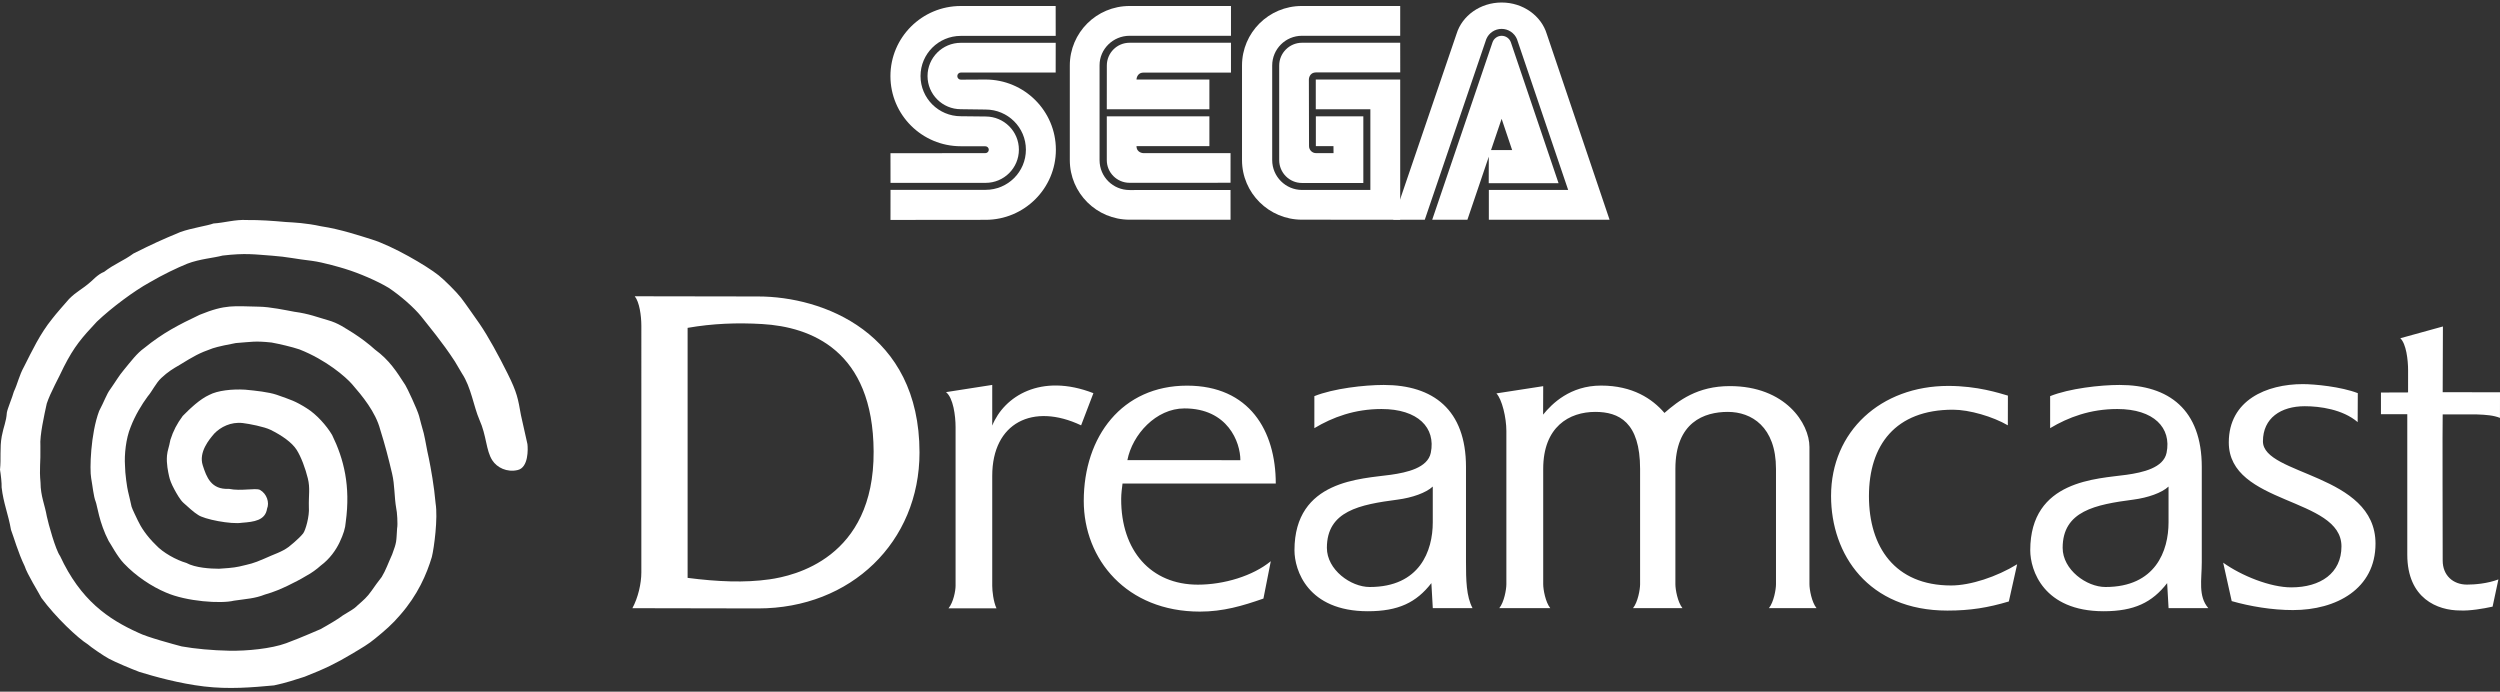
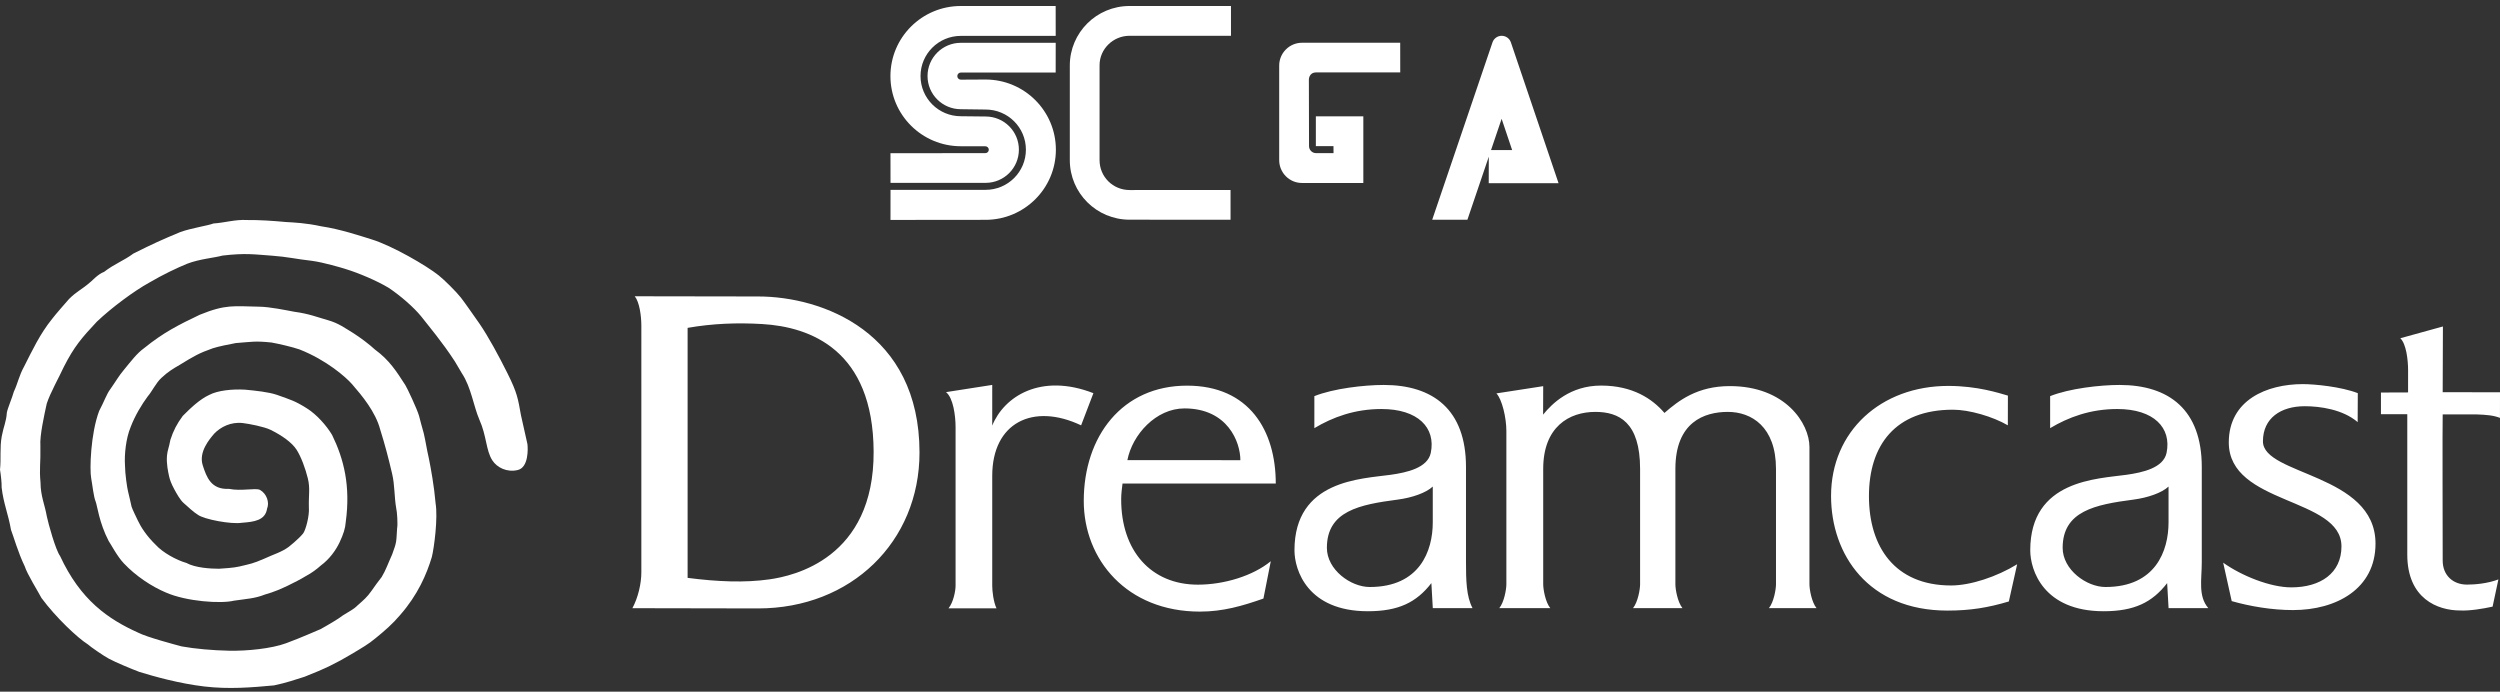
<svg xmlns="http://www.w3.org/2000/svg" clip-rule="evenodd" fill-rule="evenodd" stroke-linejoin="round" stroke-miterlimit="2" viewBox="0 0 600 166">
  <rect x="0" y="0" width="600" height="166" fill="#333333" stroke="none" />
  <g fill="#fff" fill-rule="nonzero">
    <path d="m153.924 78.216c0-2.505-.476-5.748-1.583-7.111 7.246 0 22.9.048 29.611.048 15.439 0 38.73 8.569 38.73 37.456 0 21.441-16.441 37.414-38.73 37.414-4.889 0-23.556-.056-30.178-.056 1.359-2.507 2.15-5.907 2.15-8.591zm11.102 60.473c7.126.921 13.704 1.206 19.656.354 5.759-.822 25.109-4.987 24.989-30.68-.115-24.347-15.15-29.91-26.737-30.593-6.045-.356-11.882-.13-17.908.915zm62.017-44.578 11.093-1.732v9.767c2.845-7.031 11.697-12.68 24.28-7.785l-2.95 7.722c-11.515-5.463-21.33-.67-21.33 12.117v26.387c0 1.254.272 3.791 1.024 5.417h-11.524c1.165-1.435 1.702-4.163 1.702-5.417v-38.063c0-2.761-.561-7.035-2.295-8.413zm350.705 5.294v33.703c0 10.576 7.291 13.407 12.696 13.407 2.287.113 5.519-.422 7.78-.924l1.393-6.531c-2.637 1.005-5.7 1.244-7.534 1.244-3.387 0-5.837-2.248-5.837-5.763 0-3.157-.081-34.091 0-35.082h-.037c.452 0 7.476-.024 8.185 0 2.306.082 4.076.224 5.597.835l.009-6.15-13.756-.018.054-15.773-10.226 2.826c1.413 1.317 1.87 5.178 1.87 7.721l-.007 5.283c-.461 0-5.648.024-6.508.024v5.198zm-44.186 35.638c4.395 3.139 11.291 5.926 16.35 5.926 7.017 0 12.039-3.413 12.039-9.837 0-11.86-27.041-9.897-27.041-24.945 0-10.174 9.097-14 17.769-14 2.785 0 9.145.605 13.193 2.17l-.035 6.947c-3.591-3.069-9.075-3.812-12.688-3.812-5.74 0-10.044 2.845-10.044 8.428 0 8.197 27.017 7.723 27.017 24.545 0 10.878-9.428 15.952-19.8 15.952-5.056 0-10.323-.898-14.712-2.152zm-163.217-35.532c0-.615.024-6.126.024-6.832l-11.231 1.736c1.353 1.418 2.392 5.844 2.392 9.005v36.801c0 1.255-.537 4.3-1.703 5.735h12.246c-1.165-1.435-1.702-4.48-1.702-5.735v-27.691c0-10.13 6.267-13.675 12.504-13.675 5.646 0 10.748 2.443 10.748 13.675v27.691c0 1.255-.539 4.3-1.703 5.735h11.876c-1.165-1.435-1.702-4.48-1.702-5.735v-27.691c0-11.232 6.941-13.675 12.594-13.675 5.643 0 11.549 3.543 11.549 13.675v27.691c0 1.255-.537 4.3-1.702 5.735h11.433c-1.166-1.435-1.702-4.48-1.702-5.735v-32.947c0-5.615-5.726-14.611-19.109-14.611-7.782 0-12.276 3.461-15.689 6.442-2.902-3.387-7.628-6.566-15.219-6.566-7.402 0-11.77 4.335-13.904 6.972zm-26.482 17.263c-1.603 1.506-4.959 2.678-8.424 3.132-9.102 1.194-16.987 2.707-16.987 11.574 0 5.259 5.73 9.4 10.274 9.4 12.03 0 15.139-8.678 15.139-15.517v-8.589zm-28.417-21.7c4.591-1.841 12.002-2.685 16.645-2.685 11.865 0 19.747 5.929 19.747 19.691v22.828c0 4.231.064 8.233 1.572 11.046h-9.539l-.341-6.004c-3.613 4.66-7.926 6.747-15.252 6.747-14.45 0-17.606-9.873-17.606-14.621 0-16.933 16.117-17.133 23.115-18.128 3.871-.55 8.856-1.644 9.604-5.274 1.237-6.006-3.059-10.509-11.83-10.509-6.437 0-11.711 1.957-16.115 4.594zm205.003 21.7c-1.602 1.506-4.961 2.678-8.426 3.132-9.1 1.194-16.987 2.707-16.987 11.574 0 5.259 5.731 9.4 10.274 9.4 12.03 0 15.139-8.678 15.139-15.517zm-28.417-21.7c4.591-1.841 12.002-2.685 16.645-2.685 11.865 0 19.748 5.929 19.748 19.691v22.828c0 4.231-.922 8.148 1.57 11.046h-9.539l-.342-6.004c-3.613 4.66-7.926 6.747-15.25 6.747-14.447 0-17.606-9.873-17.606-14.621 0-16.933 16.117-17.133 23.115-18.128 3.874-.55 8.859-1.644 9.604-5.274 1.235-6.006-3.058-10.509-11.83-10.509-6.437 0-11.711 1.957-16.115 4.594zm-10.152 7.002c-3.58-2.089-9.228-3.748-13.167-3.748-13.828 0-20.167 8.507-20.167 20.757 0 12.136 6.193 21.428 19.721 21.428 4.637 0 10.95-2.081 15.848-5.092l-1.994 8.929c-4.984 1.482-9.187 2.189-14.749 2.189-19.011 0-27.92-13.481-27.92-27.509 0-15.508 11.952-26.41 28.126-26.41 7.07 0 12.232 1.735 14.317 2.326zm-212.797 17.659c.007-1.283.176-2.505.322-3.687h36.78c0-12.646-6.322-23.493-21.304-23.493-15.55 0-24.78 12.16-24.78 27.671 0 14.028 10.278 26.558 27.88 26.558 5.565 0 10.219-1.371 15.241-3.128l1.767-8.967c-4.295 3.537-11.241 5.63-17.506 5.63-11.267-.002-18.452-8.156-18.4-20.584zm1.485-9.296c1.193-6.154 6.885-12.419 13.698-12.419 10.41 0 13.423 8.124 13.423 12.421-.002-.002-27.121.016-27.121-.002z" />
    <path d="m77.101 54.312c4.706.707 9.513 2.35 12.019 3.117 5.05 1.544 13.248 6.341 16.142 8.642 1.37 1.088 4.249 3.938 5.365 5.372 1.086 1.398 3.161 4.425 4.485 6.289 2.107 3.078 4.588 7.663 6.693 11.882 2.351 4.713 2.513 6.079 3.223 10.019l1.555 6.947c.146 1.201.267 5.607-2.319 6.225-2.586.617-4.976-.576-6.103-2.319-1.56-2.414-1.345-5.839-3.108-9.76-1.376-3.169-1.977-7.774-4.173-11.086l-1.723-2.913c-3.048-4.692-6.225-8.417-8.12-10.846-1.668-2.041-4.784-4.816-7.738-6.79-2.732-1.656-7.148-3.545-10.333-4.518-1.015-.33-5.359-1.608-8.059-1.967-3.663-.411-6.073-.991-9.555-1.236-4.298-.303-6.36-.686-11.935-.034-2.112.572-5.458.8-8.47 1.952-2.432.992-5.816 2.594-9.13 4.541-3.566 1.956-8.98 5.956-12.571 9.371-3.618 3.867-5.428 5.942-7.923 10.843-1.105 2.426-3.242 6.177-4.104 8.826-.589 2.688-1.712 7.703-1.523 10.138.085 4.364-.296 5.262.031 8.829.012 3.211 1.066 5.437 1.505 8.063.375 1.815 2.116 8.094 3.193 9.552 4.895 10.548 11.467 15.116 18.79 18.411 2.064 1.051 8.523 2.78 10.392 3.275 3.186.575 7.379.958 11.414 1.036 4.247.083 10.099-.492 13.651-1.799 3.843-1.414 8.287-3.423 8.236-3.367 1.784-.983 4.506-2.587 5.353-3.293 1.639-1.05 2.626-1.456 3.597-2.467 1.4-1.225 2.248-1.931 3.309-3.449.781-1.133 1.595-2.241 2.442-3.325.983-1.61 1.548-3.308 2.508-5.408 1.148-3.106.97-2.957 1.188-6.256.206-.956-.022-4.169-.195-4.714-.518-2.965-.335-5.581-1.013-8.459-.917-3.895-1.679-6.81-2.849-10.546-1.1-4.207-4.331-8.105-6.756-10.889-1.503-1.725-6.164-5.801-12.631-8.347-1.821-.612-4.802-1.307-6.695-1.652-4.041-.423-4.698-.151-8.567.132-1.331.232-4.422.864-5.558 1.263-3.323 1.167-4.546 1.909-7.943 3.99-1.581.918-2.774 1.62-4.39 3.136-1.29 1.194-2.212 3.224-3.257 4.414-1.432 1.948-3.025 4.546-4.094 7.349-1.159 2.788-1.533 6.712-1.356 9.238 0 1.925.523 5.448.731 6.219.208.772.728 3.164.841 3.644s1.357 3.011 1.529 3.377c.701 1.494 2.045 3.64 4.308 5.831 1.669 1.824 4.897 3.613 7.314 4.307 2.167 1.189 5.821 1.391 7.843 1.395.995-.06 3.537-.216 4.863-.534 2.689-.646 3.186-.663 5.957-1.867 2.488-1.153 4.175-1.568 5.908-2.849 0 0 2.378-1.863 3.459-3.227.571-.719 1.549-4.149 1.375-6.273-.081-2.907.342-4.557-.252-6.949-.593-2.393-1.606-5.165-2.704-6.874-1.112-1.73-3.503-3.417-6.225-4.759-1.524-.753-5.134-1.451-6.665-1.632-2.91-.345-5.344.975-6.821 2.485-1.281 1.465-3.814 4.507-2.805 7.652.913 2.846 2.015 5.877 6.283 5.652 2.929.61 6.317-.275 7.446.244 1.674.951 2.318 3.051 1.709 4.516-.424 2.823-3.129 3.162-6.016 3.377-2.582.432-9.141-.832-10.583-1.912-.967-.574-2.447-1.955-3.49-2.887-.75-.67-1.599-2.166-2.178-3.24-.712-1.319-1.071-2.29-1.254-3.15-.218-1.021-.665-2.97-.496-4.918.114-1.315.467-1.874.817-3.796.698-2.179 1.564-3.838 2.959-5.727 1.817-1.844 4.124-4.039 6.376-5.059 1.986-1.049 5.465-1.436 8.613-1.252 2.554.245 5.574.556 7.571 1.226 3.419 1.221 4.396 1.464 7.201 3.234 2.371 1.467 4.757 4.167 6.088 6.403 2.832 5.794 4.456 12.241 3.275 20.918-.097 1.466-.553 2.899-1.467 4.839-.844 1.792-2.324 3.971-4.546 5.612-.894.828-2.305 1.847-3.453 2.443-1.629.989-2.725 1.504-4.427 2.358-1.494.702-3.234 1.505-5.504 2.135-2.461.973-4.349 1.013-7.442 1.475-3.046.764-11.379.218-16.343-1.971-3.388-1.424-7.19-3.936-10.08-6.997-1.605-1.682-3.176-4.735-3.637-5.36-2.298-4.418-2.749-8.574-3.117-9.447-.501-1.186-.75-3.846-1.085-5.665-.378-2.04-.144-10.595 1.916-16.087 1.161-2.186 1.84-4.135 2.626-5.159 1.413-2.008 2.095-3.264 3.296-4.688 1.811-2.196 3.129-3.988 4.893-5.251 4.494-3.655 8.249-5.582 13.327-7.995 6.31-2.569 8.205-2.038 14.176-1.943 2.687.024 6.597.868 8.518 1.219 3.57.475 5.615 1.335 8.029 2.009 2.581.72 4.074 1.87 6.192 3.151 1.744 1.126 3.796 2.668 5.151 3.92 3.467 2.543 5.14 5.215 7.265 8.497.385.551 2.909 5.929 3.311 7.426.186.75.758 2.903 1.124 4.161.471 1.996.7 3.764 1.225 6.016.471 2.32 1.271 6.702 1.619 10.796.583 3.513-.352 10.683-.903 12.884-1.228 4.104-3.376 9.112-7.618 13.936-1.802 2.136-3.718 3.792-5.931 5.588-1.693 1.413-3.145 2.235-5.76 3.796-3.551 2.119-6.254 3.472-11.231 5.418-2.027.651-4.581 1.507-7.333 2.076-5.332.493-10.812.965-16.792.254-5.982-.711-11.974-2.397-15.513-3.484-1.953-.733-5.737-2.319-7.323-3.173-1.032-.524-4.492-2.891-5.08-3.46-2.371-1.468-7.678-6.458-11.105-11.111-.75-1.437-3.45-5.75-4.035-7.64-1.557-3.196-2.642-7.062-3.279-8.713-.673-3.855-1.809-6.337-2.253-10.207.051-.911-.183-3.054-.389-4.24.301-2.649-.101-5.145.424-8.028.462-2.433 1.073-3.449 1.219-5.648.142-.941 1.353-3.771 1.675-5.03.977-2.074 1.22-3.783 2.496-6.1 1.837-3.611 3.758-7.766 6.71-11.396.843-1.125 3.233-3.824 4.048-4.76 1.926-1.925 3.056-2.229 5.24-4.161.227-.143 1.669-1.788 3.18-2.353 2.503-1.934 4.666-2.644 7.049-4.403 4.774-2.378 6.515-3.181 11.254-5.153 2.739-.977 6.559-1.517 7.934-2.051 2.616-.162 5.272-.997 8.025-.83 3.089-.029 6.203.191 9.308.473 2.101.129 4.833.231 8.539 1.035z" />
    <path d="m213.715 52.782 22.805-.023c9.33 0 16.891-7.538 16.891-16.827 0-9.306-7.561-16.845-16.891-16.845l-5.923.032c-.466 0-.845-.382-.845-.853s.379-.855.845-.855l22.764.005.009-7.141h-22.777c-4.404 0-7.987 3.577-7.987 7.973 0 4.399 3.582 7.962 7.987 7.962l5.95.079c5.346 0 9.672 4.311 9.672 9.63 0 5.323-4.326 9.644-9.672 9.644h-22.819z" />
    <path d="m213.724 43.886h22.819c4.418 0 7.991-3.563 7.991-7.968 0-4.399-3.573-7.958-7.991-7.958l-5.95-.065c-5.337 0-9.667-4.316-9.667-9.648 0-5.318 4.33-9.635 9.667-9.635l22.777-.004-.009-7.169h-22.764c-9.32 0-16.891 7.529-16.891 16.827 0 9.297 7.571 16.831 16.891 16.831l5.891.009c.448 0 .826.365.826.826 0 .453-.378.818-.826.818l-22.773.018zm57.368 1.722c-3.956 0-7.197-3.153-7.197-7.179v-22.781c0-3.873 3.241-7.059 7.197-7.059l24.342.005v-7.155h-24.342c-7.921 0-14.338 6.393-14.338 14.287v22.704c0 7.894 6.417 14.297 14.338 14.297l24.24.01-.004-7.137z" />
-     <path d="m265.64 15.726c0-3.018 2.428-5.465 5.452-5.465h24.342v7.164h-20.972c-1.68 0-1.703 1.667-1.703 1.667h17.496v7.132h-24.624zm5.452 28.147c-3.014 0-5.461-2.433-5.461-5.443v-10.507h24.624v7.147h-17.497c.023 1.68 1.703 1.688 1.703 1.688h20.871l-.005 7.105zm41.4 1.717c-3.942 0-7.164-3.213-7.164-7.161v-22.703c0-3.952 3.199-7.137 7.145-7.137h23.577v-7.15h-23.631c-7.918 0-14.335 6.393-14.335 14.287v22.704c0 7.894 6.472 14.297 14.389 14.297l23.577.01v-33.645h-20.261v7.132h13.101v19.366z" />
    <path d="m307.008 38.429c0 3.025 2.447 5.485 5.465 5.485h14.727v-16h-11.394v7.156h4.229l.013 1.68h-4.21c-.918 0-1.671-.762-1.671-1.68l-.037-15.983s-.005-1.662 1.69-1.703h20.238l-.009-7.128-23.577.005c-2.998 0-5.465 2.467-5.465 5.465v22.703m51.197-28.275c.326-.933 1.213-1.561 2.201-1.561.989 0 1.876.628 2.202 1.561l11.445 33.811h-16.758l.018-7.954h5.6l-2.521-7.493-8.212 24.213h-8.448z" />
-     <path d="m376.36 45.59h-19.038v7.141h28.972l-15.068-44.58c-1.32-4.349-5.673-7.548-10.826-7.548-5.16 0-9.5 3.185-10.83 7.53l-15.206 44.598h7.585l14.764-43.352c.617-1.48 2.071-2.448 3.675-2.447 1.6.003 3.052.965 3.679 2.438z" />
  </g>
</svg>